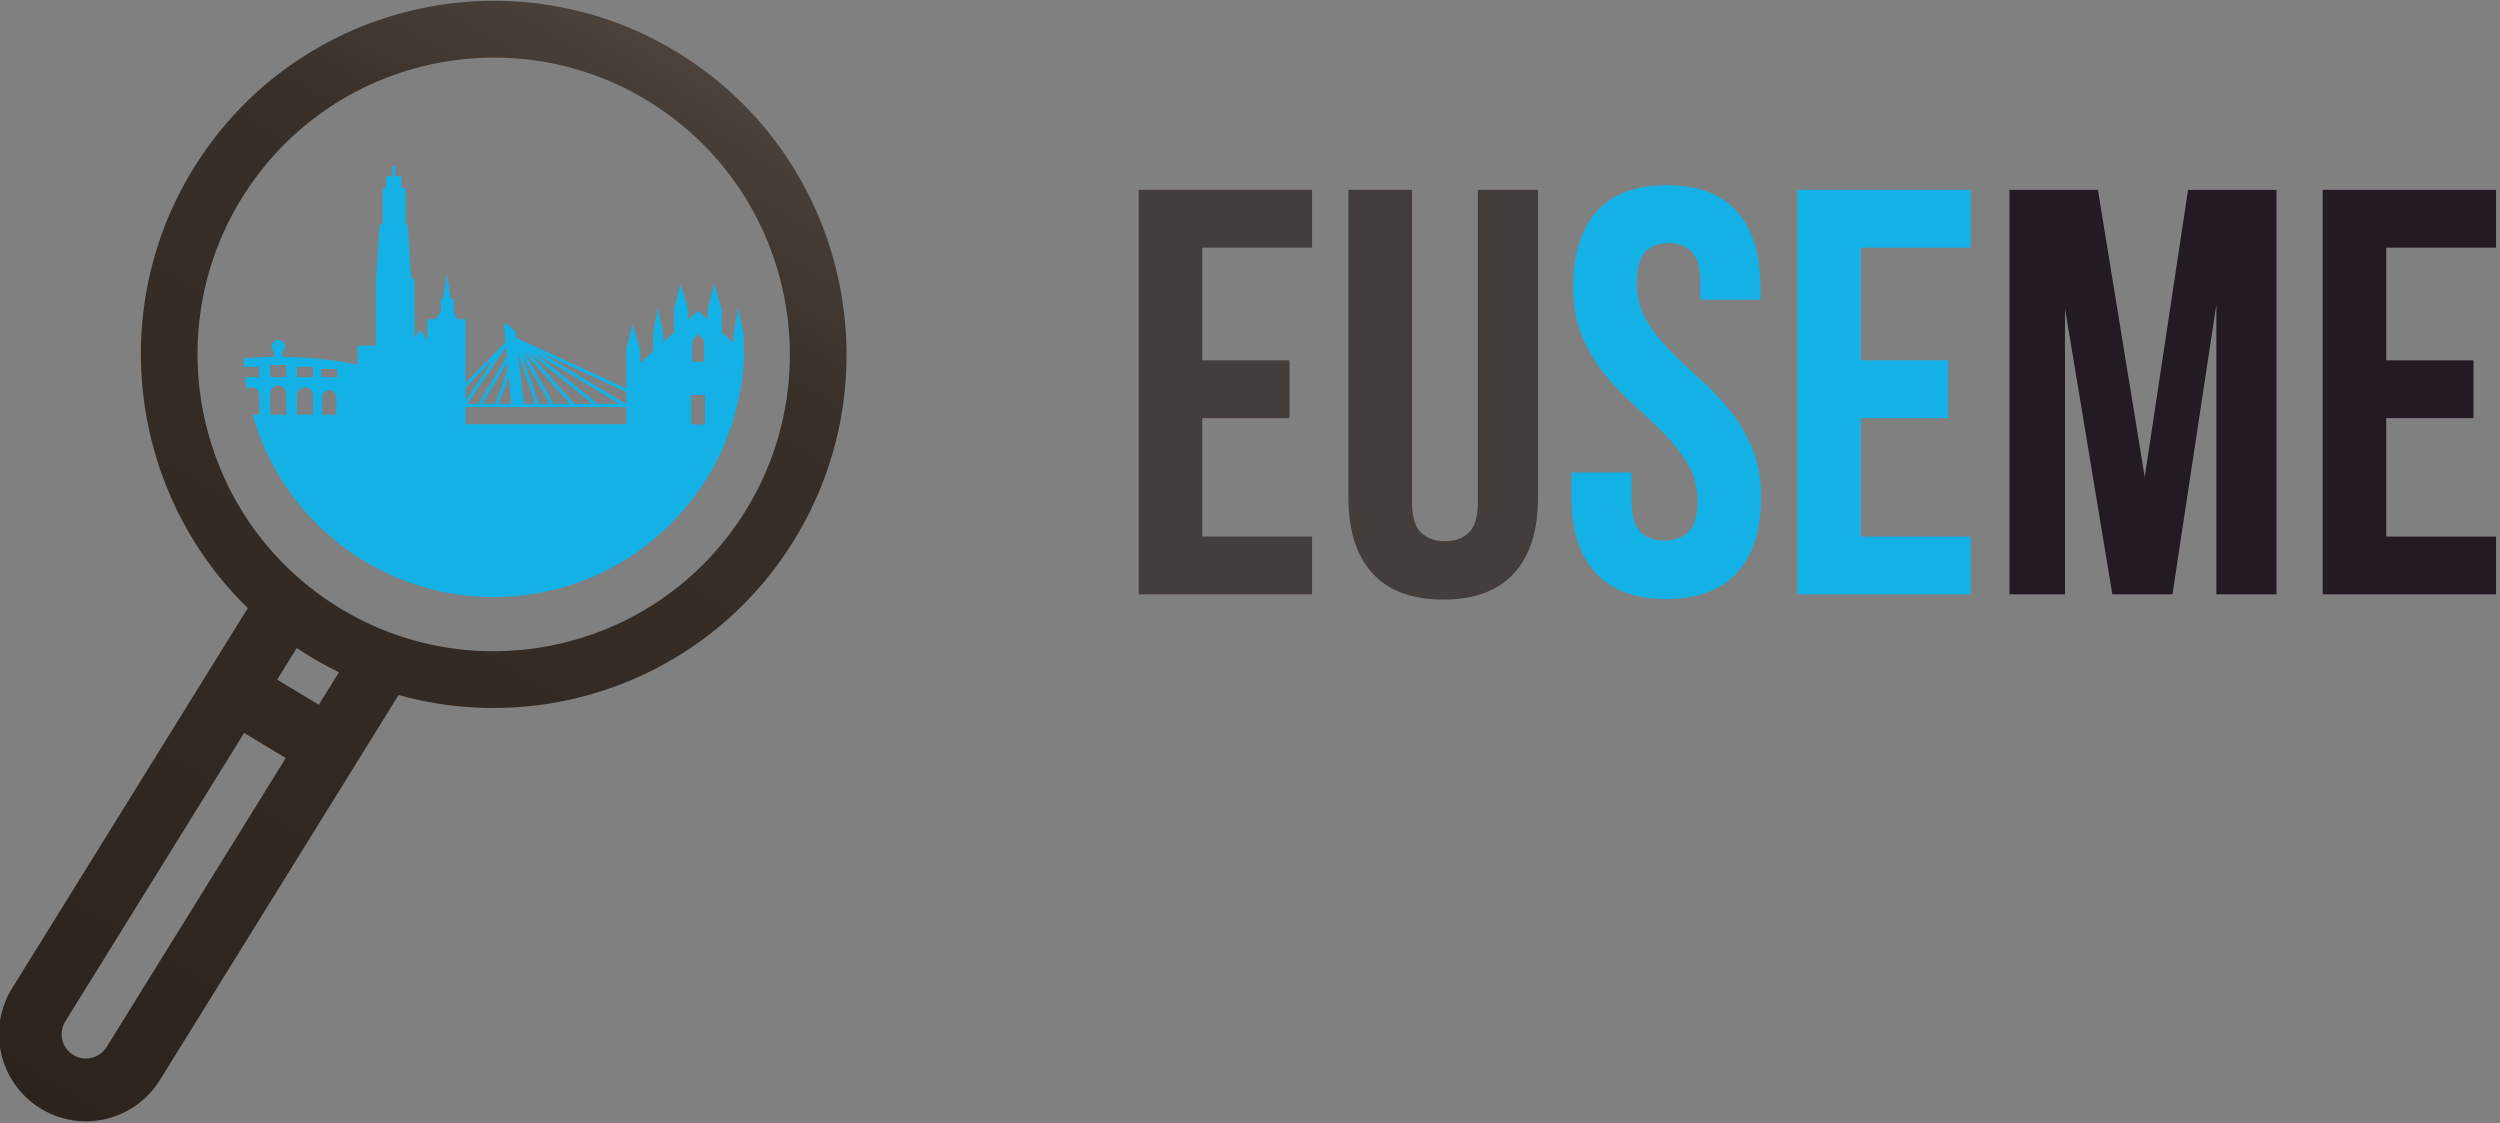
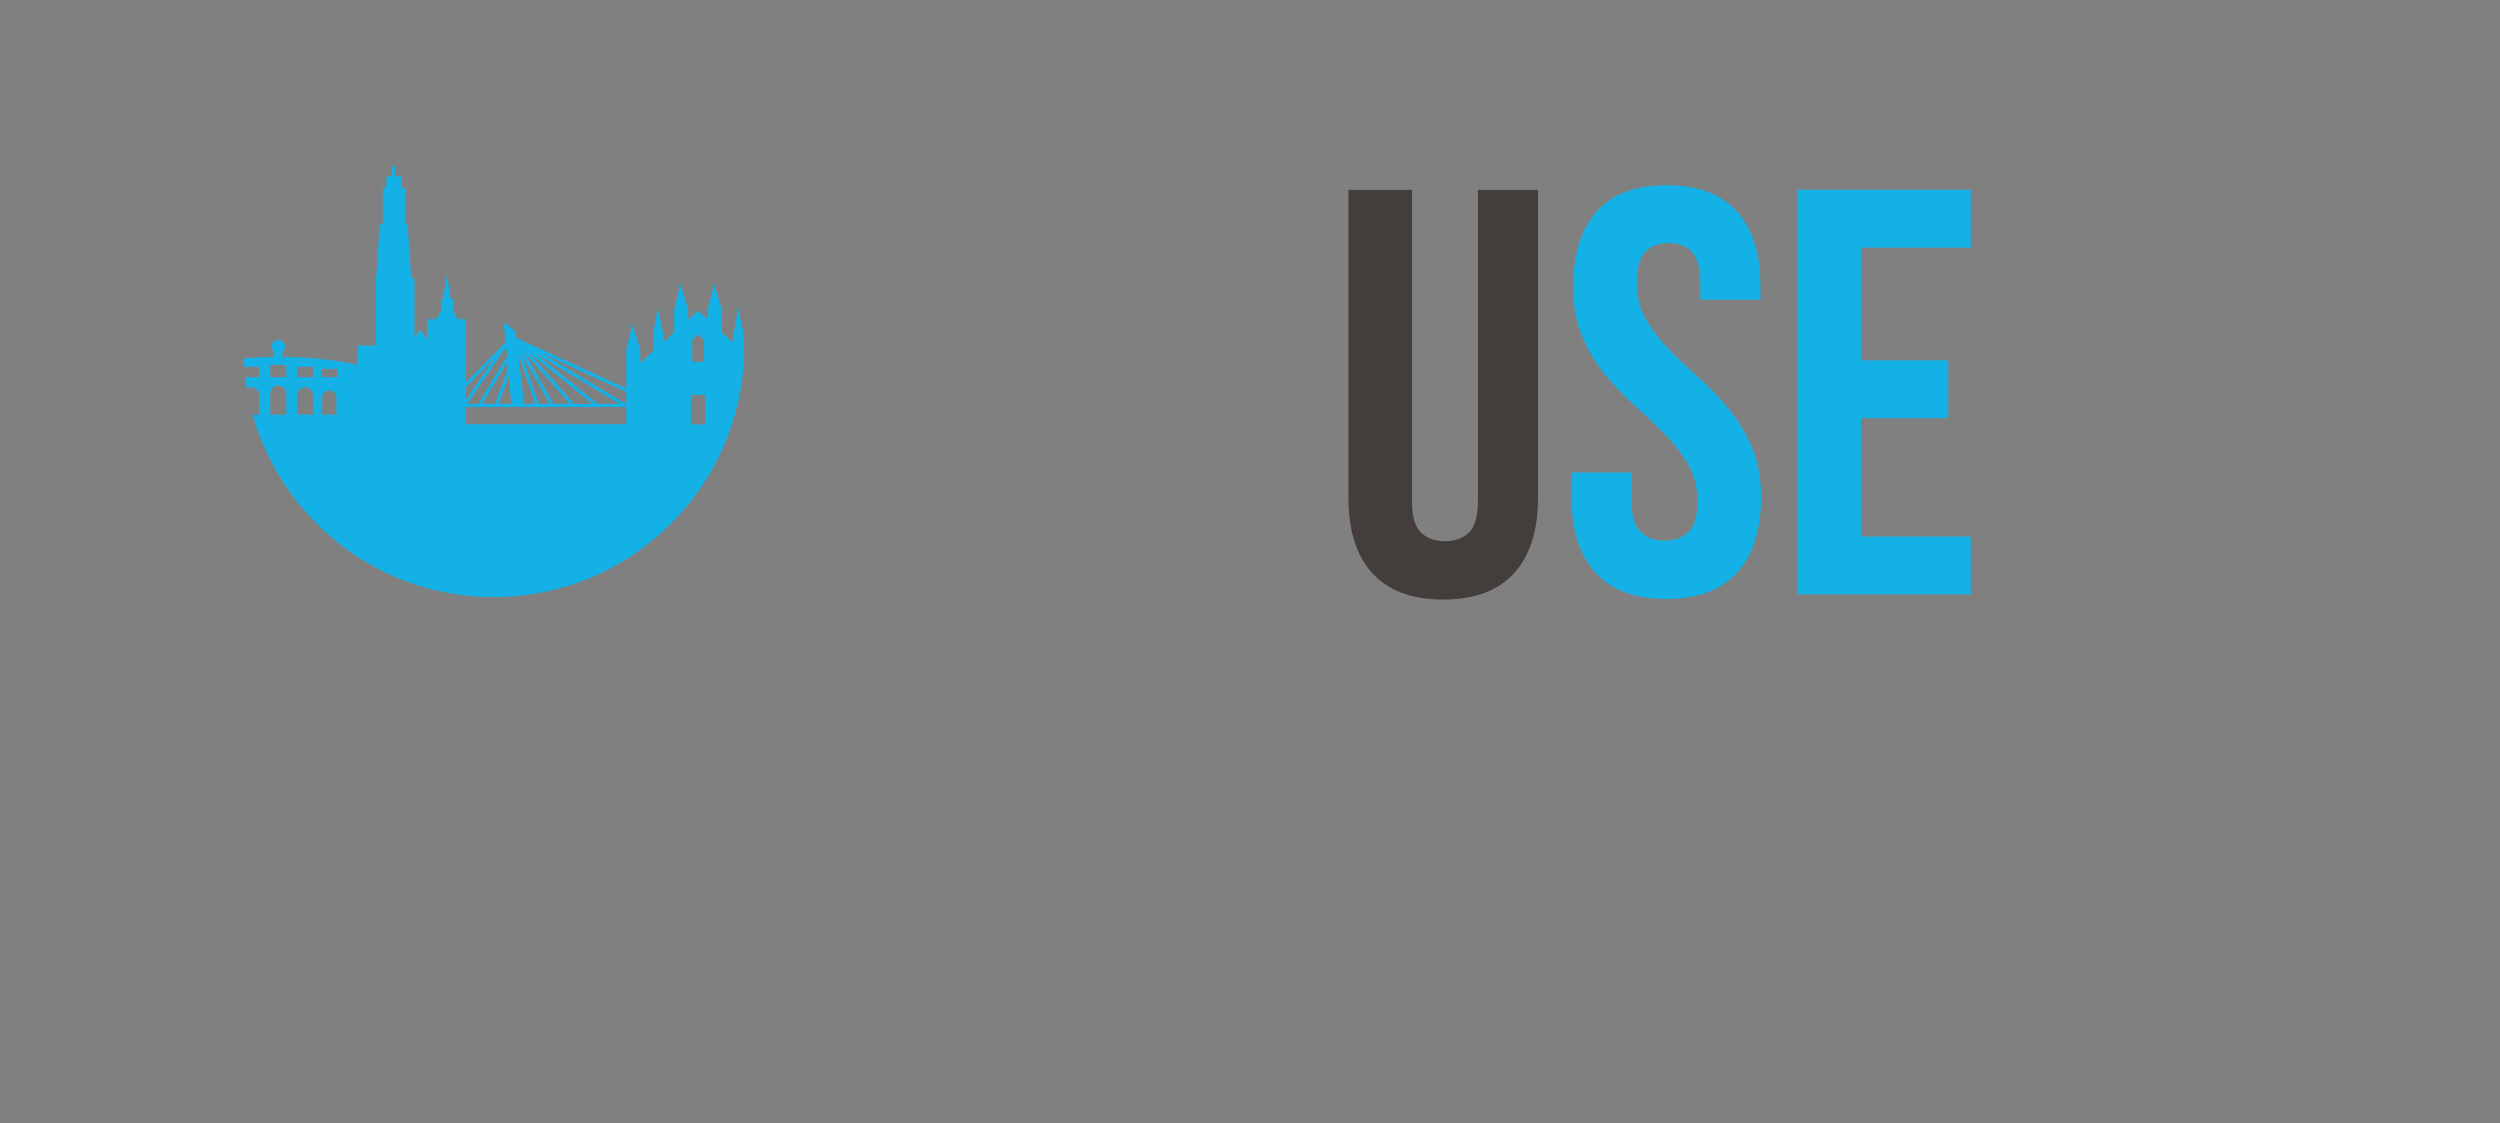
<svg xmlns="http://www.w3.org/2000/svg" width="100%" height="100%" viewBox="0 0 256 115" version="1.1" xml:space="preserve" style="fill-rule:evenodd;clip-rule:evenodd;stroke-linejoin:round;stroke-miterlimit:2;">
  <rect x="0" y="0" width="256" height="115" fill="#808080" stroke="none" />
  <g transform="matrix(1,0,0,1,-274.282,-21.766)">
    <g transform="matrix(1,0,0,4.016,7.10543e-14,0)">
      <g transform="matrix(1,0,0,0.249,1,0)">
        <g transform="matrix(0.255,0,0,0.255,257.845,4.715)">
-           <path d="M543.321,211.567L578.36,211.567L578.36,234.772L543.321,234.772L543.321,282.342L587.41,282.342L587.41,305.547L517.796,305.547L517.796,143.113L587.41,143.113L587.41,166.318L543.321,166.318L543.321,211.567Z" style="fill:rgb(67,61,59);fill-rule:nonzero;" />
-         </g>
+           </g>
        <g transform="matrix(0.255,0,0,0.255,257.845,4.715)">
          <path d="M627.554,143.113L627.554,268.419C627.554,274.3 628.751,278.397 631.151,280.718C633.548,283.038 636.756,284.198 640.781,284.198C644.802,284.198 648.011,283.038 650.411,280.718C652.808,278.397 654.008,274.3 654.008,268.419L654.008,143.113L678.141,143.113L678.141,266.795C678.141,279.945 674.928,290.039 668.511,297.077C662.089,304.118 652.615,307.636 640.085,307.636C627.554,307.636 618.076,304.118 611.658,297.077C605.237,290.039 602.028,279.945 602.028,266.795L602.028,143.113L627.554,143.113Z" style="fill:rgb(67,61,59);fill-rule:nonzero;" />
        </g>
        <g transform="matrix(0.255,0,0,0.255,257.845,4.715)">
          <path d="M692.294,182.096C692.294,168.95 695.427,158.856 701.693,151.815C707.957,144.777 717.356,141.256 729.886,141.256C742.417,141.256 751.815,144.777 758.08,151.815C764.346,158.856 767.478,168.95 767.478,182.096L767.478,187.202L743.345,187.202L743.345,180.472C743.345,174.595 742.221,170.458 739.981,168.058C737.736,165.661 734.604,164.461 730.582,164.461C726.558,164.461 723.425,165.661 721.185,168.058C718.94,170.458 717.819,174.595 717.819,180.472C717.819,186.042 719.056,190.955 721.532,195.208C724.005,199.465 727.102,203.485 730.815,207.274C734.527,211.066 738.508,214.855 742.765,218.644C747.018,222.437 751.003,226.574 754.715,231.059C758.428,235.548 761.521,240.653 763.997,246.375C766.47,252.099 767.71,258.829 767.71,266.562C767.71,279.713 764.498,289.807 758.08,296.845C751.659,303.887 742.185,307.404 729.654,307.404C717.123,307.404 707.646,303.887 701.229,296.845C694.807,289.807 691.598,279.713 691.598,266.562L691.598,256.585L715.732,256.585L715.732,268.187C715.732,274.068 716.928,278.165 719.328,280.485C721.725,282.805 724.934,283.967 728.958,283.967C732.979,283.967 736.188,282.805 738.588,280.485C740.984,278.165 742.185,274.068 742.185,268.187C742.185,262.618 740.944,257.709 738.472,253.452C735.995,249.199 732.902,245.178 729.191,241.386C725.478,237.596 721.492,233.807 717.239,230.014C712.983,226.226 709.002,222.089 705.289,217.6C701.576,213.115 698.48,208.011 696.007,202.285C693.53,196.563 692.294,189.834 692.294,182.096Z" style="fill:rgb(20,177,231);fill-rule:nonzero;" />
        </g>
        <g transform="matrix(0.255,0,0,0.255,257.845,4.715)">
-           <path d="M807.853,211.567L842.893,211.567L842.893,234.772L807.853,234.772L807.853,282.342L851.943,282.342L851.943,305.547L782.327,305.547L782.327,143.113L851.943,143.113L851.943,166.318L807.853,166.318L807.853,211.567Z" style="fill:rgb(20,177,231);fill-rule:nonzero;" />
+           <path d="M807.853,211.567L842.893,211.567L842.893,234.772L807.853,234.772L807.853,282.342L851.943,282.342L851.943,305.547L782.327,305.547L782.327,143.113L851.943,143.113L851.943,166.318L807.853,166.318Z" style="fill:rgb(20,177,231);fill-rule:nonzero;" />
        </g>
        <g transform="matrix(0.255,0,0,0.255,257.845,4.715)">
-           <path d="M921.787,258.441L939.192,143.113L974.694,143.113L974.694,305.547L950.562,305.547L950.562,189.058L932.926,305.547L908.793,305.547L889.765,190.682L889.765,305.547L867.488,305.547L867.488,143.113L902.991,143.113L921.787,258.441Z" style="fill:rgb(35,26,36);fill-rule:nonzero;" />
-         </g>
+           </g>
        <g transform="matrix(0.255,0,0,0.255,257.845,4.715)">
-           <path d="M1018.78,211.567L1053.82,211.567L1053.82,234.772L1018.78,234.772L1018.78,282.342L1062.87,282.342L1062.87,305.547L993.255,305.547L993.255,143.113L1062.87,143.113L1062.87,166.318L1018.78,166.318L1018.78,211.567Z" style="fill:rgb(35,26,36);fill-rule:nonzero;" />
-         </g>
+           </g>
      </g>
    </g>
    <g transform="matrix(1,0,0,4.016,7.10543e-14,0)">
      <g transform="matrix(1.106,0,0,0.276,-48.998,-3.267)">
        <g transform="matrix(0.212,0,0,0.212,281.32,17.015)">
-           <path d="M375.02,294.456C335.426,353.797 254.936,369.877 195.583,330.285C136.234,290.691 120.161,210.197 159.753,150.848C179.55,121.174 209.571,102.317 242.061,95.83C274.553,89.343 309.514,95.223 339.19,115.018C398.537,154.61 414.61,235.105 375.02,294.456ZM191.009,375.312L172.83,364.361L181.397,350.572C181.548,350.674 181.69,350.784 181.841,350.885C187.666,354.772 193.677,358.164 199.803,361.158L191.009,375.312ZM98.309,524.513C95.202,529.471 88.643,530.982 83.683,527.882C81.282,526.377 79.608,524.029 78.973,521.268C78.337,518.505 78.815,515.66 80.342,513.22L158.393,387.597L176.572,398.549L98.309,524.513ZM352.931,94.417C282.224,47.245 186.318,66.401 139.153,137.103C97.288,199.857 107.699,282.426 159.992,333.191L57.13,498.749C46.025,516.495 51.43,539.967 69.174,551.071C75.419,554.975 82.368,556.838 89.242,556.838C101.907,556.838 114.306,550.514 121.521,538.988L225.847,371.074C249.457,377.663 274.046,378.441 297.558,373.746C336.268,366.017 372.035,343.552 395.618,308.198C442.79,237.489 423.64,141.586 352.931,94.417Z" style="fill:url(#_Linear1);" />
-         </g>
+           </g>
        <g transform="matrix(0.212,0,0,0.212,281.32,17.015)">
          <path d="M325.276,244.339C325.274,244.337 325.272,244.337 325.269,244.336C325.244,244.315 325.242,244.279 325.214,244.262L288.131,222.001L325.276,239.041L325.276,244.339ZM325.276,253.045L255.113,253.045L255.113,245.598L324.843,245.598C325.012,245.598 325.153,245.516 325.276,245.419L325.276,253.045ZM255.113,237.043L267.57,224.446L255.113,242.754L255.113,237.043ZM272.762,219.375L273.157,223.601L260.698,244.159L255.898,244.159L272.762,219.375ZM273.177,230.273L267.99,244.159L262.38,244.159L273.177,226.346L273.177,230.273ZM275.084,244.159L269.526,244.159L273.97,232.263L275.084,244.159ZM285.537,244.159L280.62,244.159L278.096,222.474L285.537,244.159ZM291.871,244.159L287.058,244.159L279.774,222.931L291.871,244.159ZM300.609,244.159L293.529,244.159L280.685,221.621L300.609,244.159ZM285.184,221.911L322.246,244.159L312.786,244.159L285.184,221.911ZM310.493,244.159L302.53,244.159L282.792,221.832L310.493,244.159ZM199.056,232.553L192.088,232.553L192.088,228.976L199.056,228.976L199.056,232.553ZM198.668,248.916L192.475,248.916L192.475,241.395C192.475,239.685 193.861,238.299 195.571,238.299C197.281,238.299 198.668,239.685 198.668,241.395L198.668,248.916ZM188.445,232.553L181.478,232.553L181.478,228.087L188.445,228.087L188.445,232.553ZM188.445,248.916L181.478,248.916L181.478,240.454C181.478,238.53 183.037,236.97 184.961,236.97L184.962,236.97C186.886,236.97 188.445,238.53 188.445,240.454L188.445,248.916ZM176.778,232.553L169.81,232.553L169.81,227.248L176.778,227.248L176.778,232.553ZM176.778,248.916L169.81,248.916L169.81,239.677C169.81,237.752 171.37,236.193 173.294,236.193C175.218,236.193 176.778,237.752 176.778,239.677L176.778,248.916ZM353.66,240.298L359.643,240.298L359.643,253.173L353.66,253.173L353.66,240.298ZM354.076,216.402L356.651,213.827L359.227,216.402L359.227,225.869L354.076,225.869L354.076,216.402ZM376.814,221.866L376.597,221.67L376.594,213.909L374.165,202.077L372.139,213.902L372.139,217.632L367.008,212.984L367.008,203.148L363.653,191.791L360.874,202.996L360.874,207.427L356.651,203.602L352.316,207.507L352.316,203.148L348.96,191.791L346.181,202.996L346.181,213.032L341.453,217.289L341.452,213.909L339.024,202.077L336.997,213.902L336.997,221.303L331.412,226.332L331.412,220.719L328.055,209.363L325.276,220.568L325.276,237.459L277.277,215.44L277.001,213.064C276.98,212.888 276.895,212.727 276.763,212.609L273.071,209.326C272.848,209.129 272.53,209.089 272.269,209.222C272.004,209.356 271.85,209.636 271.877,209.932L272.599,217.639C272.41,217.636 272.224,217.693 272.082,217.838L255.113,234.996L255.113,207.3L251.611,207.3L249.89,204.011L249.941,204.011L249.941,198.45L248.56,198.45L247.038,187.537L245.204,198.45L244.364,198.45L244.364,203.803L242.158,207.3L238.387,207.3L238.387,216.12L235.312,211.843L232.815,215.328L232.815,189.599L231.387,189.599L229.777,165.922L228.906,165.922L228.906,150.059L227.068,150.059L227.068,145.003L224.423,145.003L224.423,140.722L222.984,140.722L222.984,145.003L220.604,145.003L220.372,150.059L218.962,150.059L218.962,165.922L217.63,165.922L216.02,189.599L215.973,189.599L215.973,190.294L215.922,191.038L215.973,191.038L215.973,218.794L207.927,218.794L207.927,227.171C198.328,225.052 187.107,223.823 175.12,223.704L175.12,221.516C175.82,220.96 176.228,220.145 176.228,219.263C176.228,217.646 174.912,216.33 173.295,216.33C171.677,216.33 170.36,217.646 170.36,219.263C170.36,220.145 170.768,220.96 171.468,221.516L171.468,223.708C166.879,223.753 162.462,224.016 158.145,224.375C158.206,225.612 158.204,226.859 158.307,228.087L165.036,228.087L165.036,232.553L158.836,232.553C159.049,234.266 159.273,235.976 159.565,237.67C160.135,237.261 160.797,236.97 161.552,236.97C163.477,236.97 165.036,238.53 165.036,240.454L165.036,248.916L162.094,248.916C167.077,266.462 176.38,282.581 189.568,295.904C210.15,316.697 237.598,328.228 266.854,328.378C267.047,328.378 267.24,328.381 267.432,328.381C296.476,328.381 323.813,317.14 344.471,296.693C364.677,276.692 376.044,250.192 376.814,221.866Z" style="fill:rgb(20,177,231);" />
        </g>
      </g>
    </g>
  </g>
  <defs>
    <linearGradient id="_Linear1" x1="0" y1="0" x2="1" y2="0" gradientUnits="userSpaceOnUse" gradientTransform="matrix(-506,850,-850,-506,496.389,-162.039)">
      <stop offset="0" style="stop-color:white;stop-opacity:1" />
      <stop offset="0.1" style="stop-color:rgb(170,157,151);stop-opacity:1" />
      <stop offset="0.2" style="stop-color:rgb(109,97,92);stop-opacity:1" />
      <stop offset="0.3" style="stop-color:rgb(75,65,59);stop-opacity:1" />
      <stop offset="0.4" style="stop-color:rgb(56,47,41);stop-opacity:1" />
      <stop offset="1" style="stop-color:rgb(39,31,24);stop-opacity:1" />
    </linearGradient>
  </defs>
</svg>